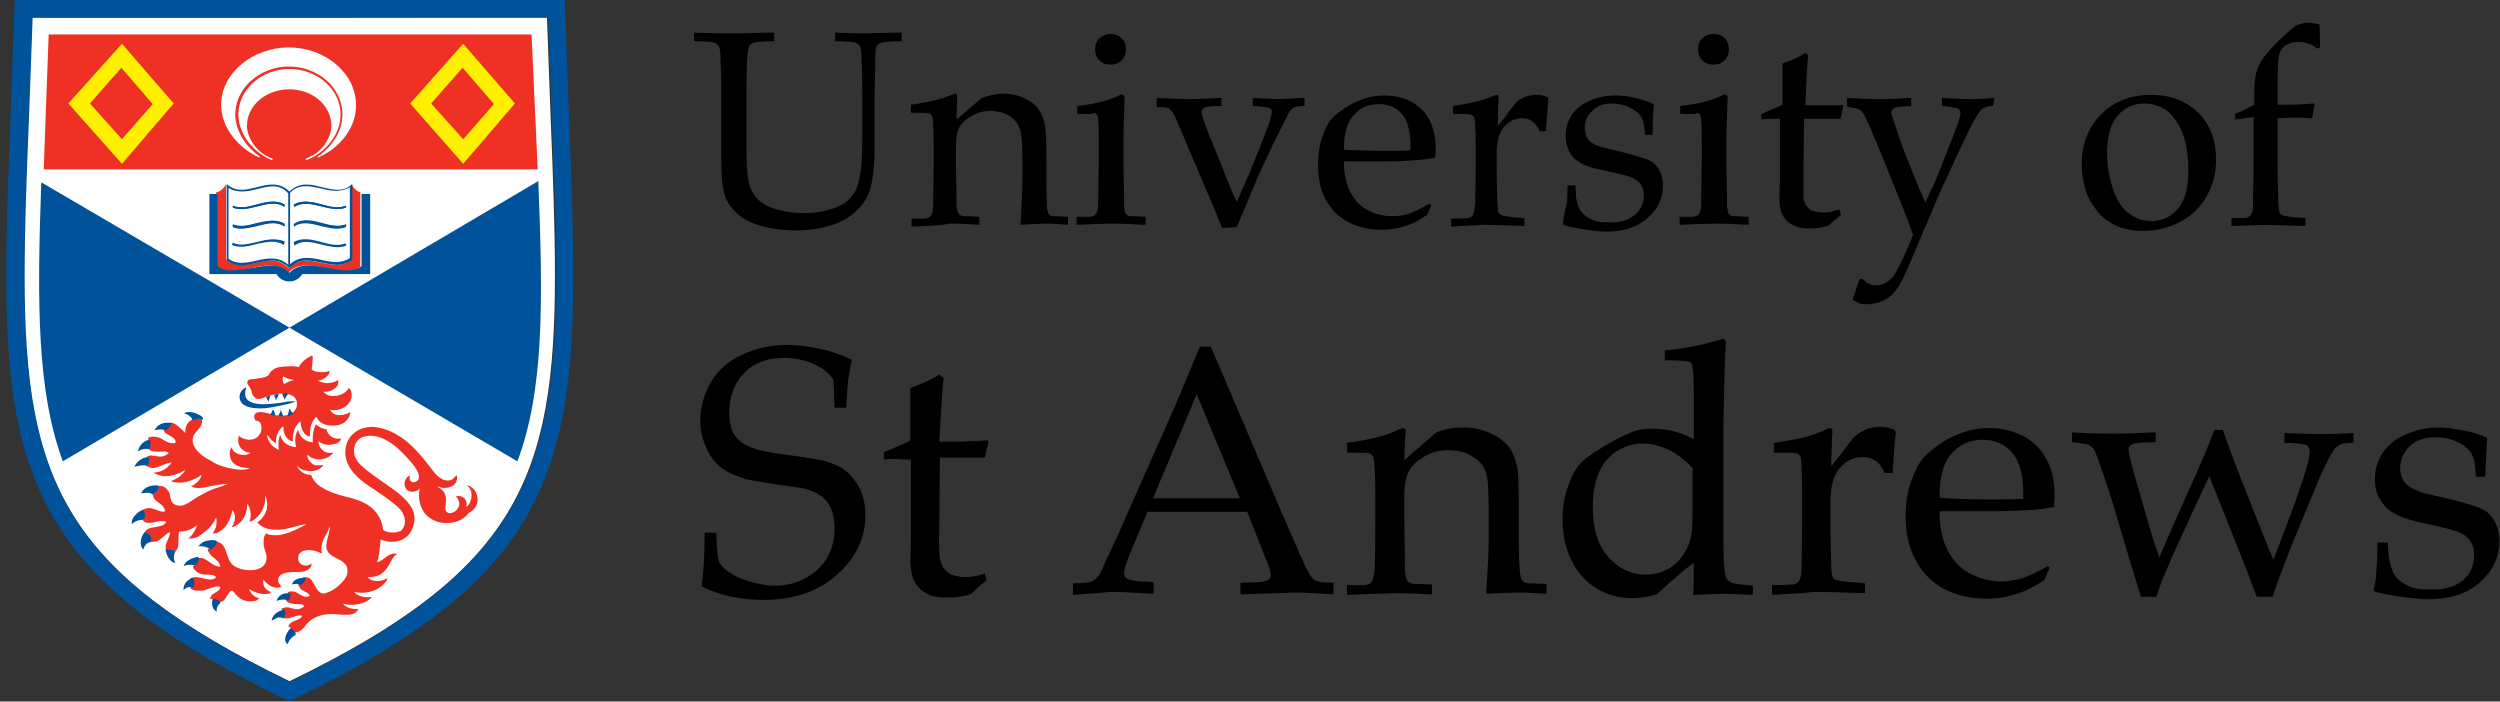
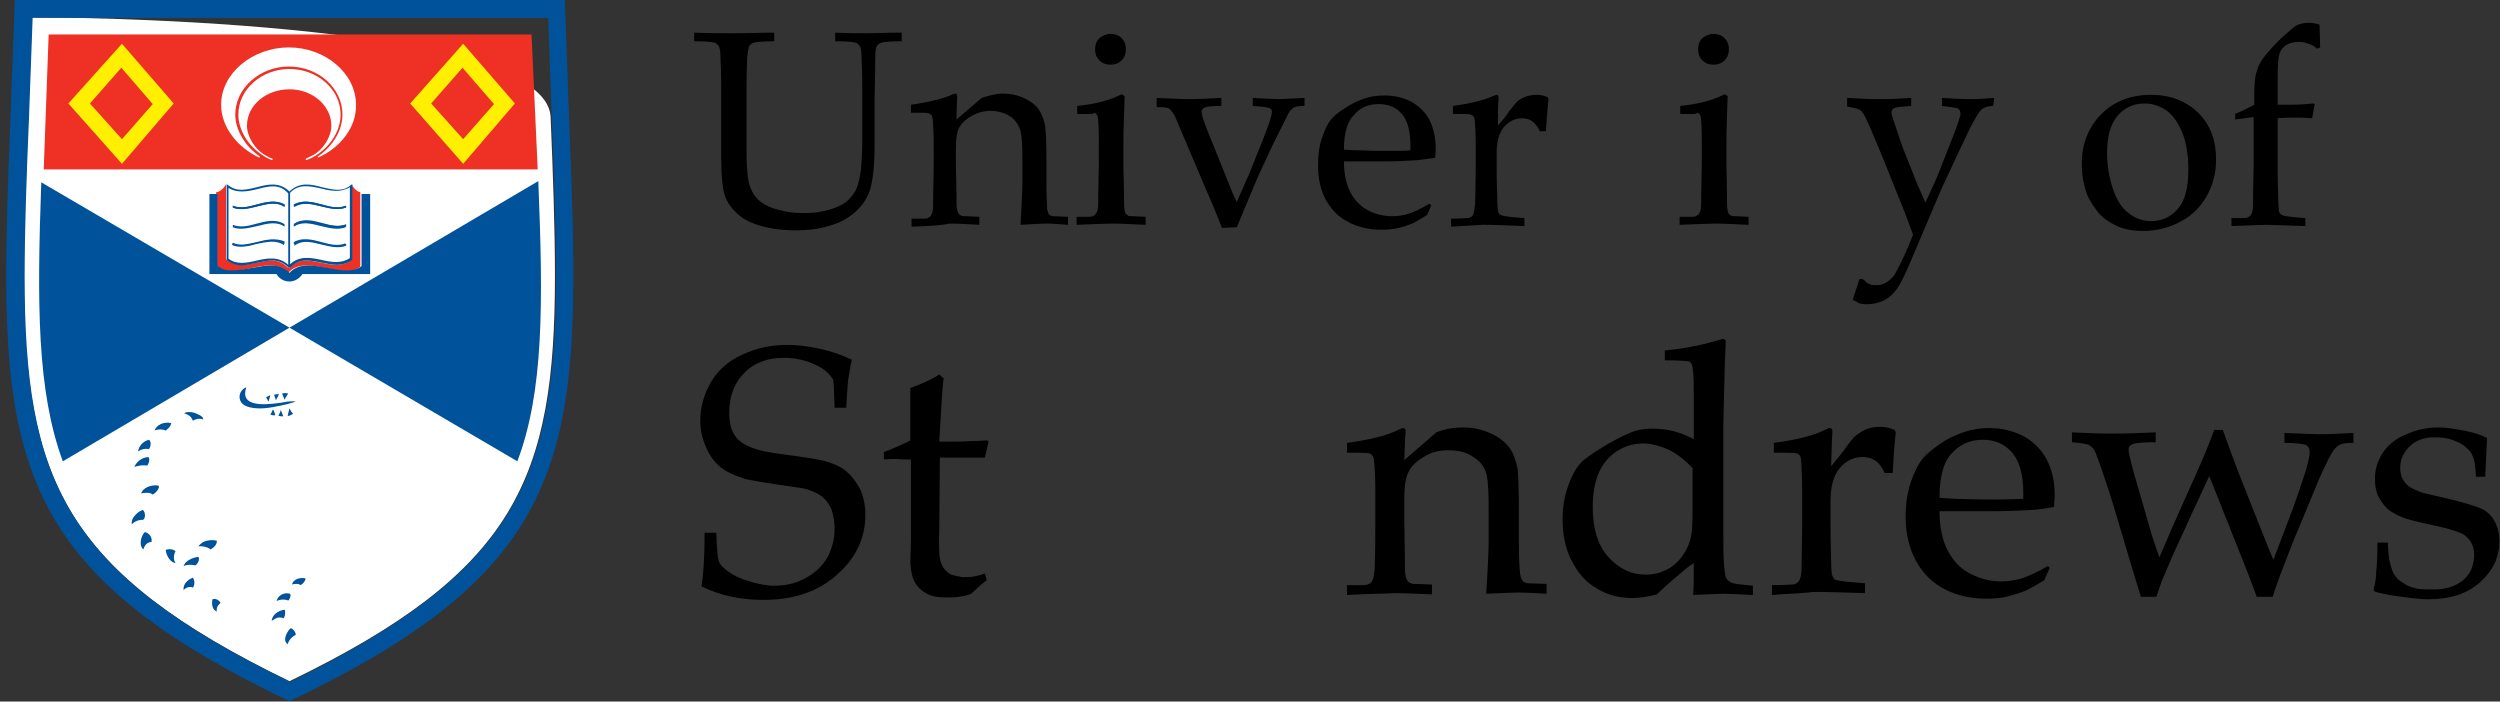
<svg xmlns="http://www.w3.org/2000/svg" version="1.1" id="a_x2F_w" x="0px" y="0px" viewBox="0 339.1 405.9 113.9" enable-background="new 0 339.1 405.9 113.9" xml:space="preserve">
  <rect x="0" y="339.1" width="405.9" height="113.9" fill="#333333" stroke="none" />
  <rect x="-55.8" y="282.3" fill="none" width="729.3" height="227.8" />
  <g>
    <path d="M113.9,434.3c0.3-1.8,0.5-4.7,0.5-8.7h1.9c0.1,2.7,0.2,4.3,0.5,4.8c0.2,0.5,0.7,1,1.6,1.6c0.8,0.6,1.9,1.1,3.3,1.5   c1.4,0.4,2.7,0.7,4,0.7c1.9,0,3.6-0.4,5.2-1.3c1.6-0.9,2.7-2,3.5-3.4c0.7-1.4,1.1-2.9,1.1-4.5c0-1.2-0.2-2.3-0.5-3.2   c-0.4-0.9-0.9-1.6-1.7-2.2c-0.7-0.5-1.7-0.9-2.8-1.2c-0.7-0.1-2.1-0.3-4.1-0.6c-2.1-0.3-3.8-0.6-5.3-0.9c-1.9-0.6-3.4-1.3-4.3-2.1   c-0.9-0.8-1.7-1.9-2.2-3.2c-0.6-1.3-0.9-2.7-0.9-4.2c0-2.2,0.6-4.3,1.7-6.2c1.1-1.9,2.8-3.5,5.1-4.5c2.3-1.1,4.7-1.6,7.3-1.6   c1.6,0,3.3,0.2,5.2,0.6c1.9,0.4,3.6,1,5.3,1.8c-0.3,1.2-0.4,2.3-0.6,3.3c-0.1,1-0.2,2.5-0.3,4.5h-1.9c-0.1-2.9-0.1-4.4-0.3-4.7   c-0.5-0.7-1.1-1.3-1.9-1.8c-1.9-1.1-3.9-1.6-6-1.6c-2.7,0-4.9,0.8-6.5,2.5c-1.6,1.6-2.4,3.8-2.4,6.4c0,1.6,0.3,2.8,0.9,3.7   c0.6,0.9,1.6,1.6,3.1,2.1c1,0.4,2.7,0.7,5,1c2.3,0.3,4.4,0.6,6.3,1c1.8,0.5,3.1,1.1,3.9,1.9c0.8,0.7,1.5,1.7,2.1,2.8   c0.5,1.2,0.8,2.5,0.8,4.1c0,3.7-1.5,7-4.6,9.7c-3.1,2.8-7.1,4.1-12,4.1C120.3,436.5,116.9,435.8,113.9,434.3z" />
    <path d="M143.5,413.7v-1.2c1.8-0.7,3.2-1.3,4.3-1.9c0-4.5,0-7.3,0-8.5c1.9-0.7,3.5-1.4,4.7-2.2l0.7,0.6c-0.2,1.6-0.4,5-0.7,10.3   c1.5,0,2.4,0,2.7,0c0.2,0,1.1,0,2.9-0.1c1,0,1.7-0.1,2.2-0.1l0.2,0.2l-0.6,2.6c-1.2,0-2.3,0-3.2,0c-1,0-2.4,0-4.1,0l-0.1,11.4   c-0.1,2.8,0,4.4,0.1,5c0.1,0.5,0.3,1,0.5,1.4c0.3,0.4,0.6,0.7,1,1c0.4,0.3,1.1,0.4,2.1,0.6c0.8,0,1.4,0,1.9-0.1   c0.5-0.1,1.1-0.2,1.8-0.5l0.3,1.1c-0.9,0.7-1.7,1.4-2.5,2.2c-0.7,0.3-1.4,0.4-2,0.5c-0.6,0.1-1.3,0.1-2.1,0.1c-1,0-1.8-0.1-2.4-0.3   c-0.6-0.2-1.1-0.5-1.6-0.9c-0.5-0.4-0.9-0.9-1.2-1.5c-0.3-0.6-0.5-1.6-0.6-2.9c0-1.3,0.1-2.7,0.1-4.2c0-0.3,0-0.6,0-1v-11.6h-1.2   C145.7,413.6,144.7,413.6,143.5,413.7z" />
-     <path d="M174.2,435.7v-1.9c1.5,0,2.4-0.1,2.8-0.2c0.4-0.1,0.7-0.3,1-0.6c0.3-0.3,0.8-1,1.3-2.3c0.3-0.7,1.6-3.3,3.6-7.9l7-15.8   c0.8-1.7,2.4-5.6,4.9-11.6h1.8l12,28.1c2,4.6,3.2,7.4,3.9,8.6c0.4,0.7,0.7,1.1,1.2,1.3c0.4,0.2,1.4,0.3,2.8,0.3v1.9   c-2.9-0.2-5-0.3-6.1-0.3l-9,0.3v-1.9c2.1,0,3.4-0.1,3.8-0.2c0.4-0.1,0.7-0.2,0.9-0.4c0.2-0.2,0.2-0.4,0.2-0.7   c0-0.4-0.1-0.9-0.4-1.6l-3.4-8.6h-16.2l-3,7.2c-0.5,1.3-0.8,2.2-0.8,2.8c0,0.3,0.1,0.5,0.2,0.6c0.2,0.3,0.5,0.4,1,0.5   c0.7,0.2,1.9,0.2,3.6,0.3v1.9c-3.2-0.2-5.5-0.3-7.1-0.3C178.3,435.4,176.3,435.5,174.2,435.7z M187.2,420h14.1l-7-16.9L187.2,420z" />
    <path d="M218.7,435.7v-1.6l2.7,0c0.4,0,0.7-0.1,0.9-0.2c0.2-0.1,0.4-0.3,0.5-0.5c0.2-0.4,0.3-1,0.4-2c0-0.2,0.1-2.9,0.1-8V420   c0-1.5,0-3.1-0.1-4.8c-0.1-1.1-0.1-1.8-0.3-2c-0.1-0.2-0.3-0.4-0.6-0.5c-0.3-0.1-1.5-0.1-3.6-0.1V411c3.8-0.5,6.5-1.2,8.3-2.1   c0.4-0.2,0.6-0.3,0.8-0.3c0.1,0,0.2,0.1,0.3,0.1c0.1,0.1,0.1,0.2,0.1,0.4c0,0.1,0,0.3,0,0.4c-0.1,0.7-0.1,2.1-0.2,4.3l5.2-4.5   c1.5-0.6,3-0.8,4.4-0.8c1.5,0,2.9,0.3,4.3,0.9c1.4,0.6,2.4,1.4,3.1,2.3c0.7,0.9,1.1,2.1,1.4,3.5c0.1,0.8,0.2,3.2,0.2,7v5   c0,2.4,0.1,4.1,0.2,5c0.1,0.6,0.2,0.9,0.4,1.2c0.2,0.2,0.5,0.4,0.9,0.4l3,0.1v1.6c-1.8-0.1-3.4-0.2-4.6-0.2c-1.1,0-2.8,0.1-5.2,0.2   c0.3-4.6,0.4-7.5,0.4-8.7v-4.7c0-2.9-0.1-4.9-0.3-5.8c-0.3-1.3-1-2.3-2.2-3c-1.1-0.8-2.5-1.1-4.1-1.1c-1.4,0-2.7,0.3-3.8,1   c-1.2,0.7-2,1.4-2.5,2.3c-0.5,0.9-0.8,2.3-0.8,4.4v3.4c0.1,4.9,0.1,7.5,0.1,7.9c0,0.9,0.1,1.6,0.3,2c0.1,0.2,0.2,0.3,0.3,0.4   c0.1,0.1,0.4,0.2,0.7,0.3c0.1,0,1.1,0,3.1,0.1v1.6c-2.3-0.1-4.3-0.2-6.2-0.2C224.8,435.5,222.2,435.5,218.7,435.7z" />
    <path d="M270.3,397.6V396c2.1-0.2,3.8-0.5,5.3-0.8c1.4-0.3,2.8-0.7,4.2-1.1l0.4,0.3c-0.1,1.6-0.2,4.7-0.3,9.2l-0.1,4.5v17.5   c0,1.9,0,3.6,0.1,4.9c0.1,1.4,0.2,2.2,0.4,2.5c0.2,0.3,0.4,0.5,0.8,0.7c0.4,0.2,1.6,0.3,3.5,0.5v1.5c-2.3-0.1-3.9-0.2-4.8-0.2   c-0.8,0-2.5,0.1-4.9,0.2c0.1-1.3,0.1-3,0.1-5.2c-0.8,0.5-1.8,1.4-3,2.4c-1.3,1.1-2.3,2-3,2.7c-1.5,0.4-2.8,0.6-4,0.6   c-2.1,0-4.1-0.5-5.8-1.6c-1.8-1-3.1-2.6-4.1-4.6c-1-2-1.4-4.2-1.4-6.7c0-1.9,0.3-3.6,0.9-5.3c0.6-1.7,1.3-3,2.2-3.9   c0.5-0.5,1.6-1.3,3.4-2.4c1.8-1.1,3.2-1.8,4.4-2.3c1.1-0.5,2.3-0.7,3.6-0.7c1.2,0,2.3,0.1,3.5,0.4c1.1,0.3,2.2,0.7,3.3,1.3v-7.4   c0-2.6-0.1-4.2-0.3-4.7c-0.1-0.2-0.2-0.4-0.4-0.5C273.8,397.7,272.5,397.6,270.3,397.6z M274.9,415.2c-1.3-1.4-2.6-2.4-4-3.1   c-1.4-0.6-2.8-1-4.1-1c-1.5,0-2.9,0.4-4.2,1.2c-1.3,0.8-2.3,2-3,3.5c-0.7,1.6-1,3.5-1,5.7c0,3.4,0.8,6.1,2.5,8   c1.7,1.9,3.7,2.9,6.1,2.9c1.3,0,2.4-0.3,3.4-0.8c1-0.5,1.9-1.3,2.6-2.3c0.7-1,1.2-2.1,1.4-3.4c0.2-0.8,0.2-2.8,0.2-6.1V415.2z" />
    <path d="M287.7,435.7v-1.6c2.1,0,3.3-0.1,3.4-0.1c0.3-0.1,0.6-0.1,0.7-0.3c0.2-0.1,0.3-0.3,0.4-0.5c0.2-0.4,0.3-1.1,0.3-2   c0.1-5,0.1-7.6,0.1-7.8V420c0-1.5,0-3.1-0.1-4.8c0-1.1-0.1-1.8-0.2-2c-0.1-0.2-0.3-0.4-0.6-0.5c-0.3-0.1-1.5-0.1-3.7-0.1V411   c3.8-0.5,6.5-1.2,8.3-2.1c0.4-0.2,0.6-0.3,0.8-0.3c0.1,0,0.2,0.1,0.3,0.1c0.1,0.1,0.1,0.2,0.1,0.4c0,0.1,0,0.3,0,0.4   c-0.1,1.1-0.1,2.9-0.2,5.3c0.8-1,1.6-1.9,2.3-2.9c0.7-1,1.2-1.6,1.5-1.9c0.6-0.5,1.2-0.9,1.9-1.2c0.7-0.3,1.5-0.4,2.3-0.4   c0.8,0,1.6,0.2,2.3,0.5l0.2,0.4c-0.3,2.5-0.4,4.7-0.5,6.6h-1.3c-0.4-0.9-0.9-1.6-1.5-2c-0.6-0.4-1.3-0.6-2.1-0.6   c-1.4,0-2.7,0.6-3.7,1.8c-1,1.2-1.5,3-1.5,5.3v2.9c0,1.2,0,3.5,0.1,6.8c0,1.2,0.1,1.9,0.1,2.2c0.1,0.3,0.2,0.5,0.3,0.7   c0.1,0.1,0.3,0.3,0.6,0.3c0.6,0.2,2.1,0.3,4.5,0.5v1.6c-3.3-0.1-6.1-0.2-8.4-0.2C292.2,435.5,289.9,435.5,287.7,435.7z" />
    <path d="M332.8,431.3l-0.9,2c-1.3,0.8-2.2,1.3-2.8,1.6c-0.9,0.4-1.9,0.7-3,1c-1.1,0.3-2.3,0.4-3.6,0.4c-2.5,0-4.7-0.5-6.7-1.5   c-2-1-3.6-2.6-4.7-4.6c-1.1-2-1.7-4.4-1.7-7.2c0-2.1,0.3-4.1,0.9-5.8c0.6-1.7,1.3-3,2-3.8c0.5-0.6,1.4-1.3,2.5-2.1   c1.1-0.8,2.3-1.4,3.4-1.8c1.5-0.6,3.1-0.9,4.8-0.9c2.1,0,4,0.5,5.7,1.4c1.7,1,2.9,2.3,3.7,3.9s1.2,3.5,1.2,5.6   c0,0.5-0.1,1.2-0.1,1.9c-1.3,0.3-2.5,0.4-3.6,0.5c-2,0.1-4,0.2-6,0.2h-9c0,2.7,0.5,4.9,1.4,6.5c0.9,1.7,2.1,2.9,3.7,3.7   c1.6,0.8,3.2,1.2,4.9,1.2c1.1,0,2.3-0.2,3.4-0.5c1.1-0.4,2.5-1,4.2-2L332.8,431.3z M314.9,419.9c0.5,0.1,1.5,0.1,3,0.2   c2.8,0.1,4.7,0.1,5.7,0.1c2.5,0,4.1-0.1,4.9-0.1c0-0.4,0-0.8,0-1c0-2.9-0.6-5.1-1.8-6.5c-1.2-1.4-2.8-2.1-4.8-2.1   c-2.1,0-3.8,0.8-5.1,2.3C315.5,414.2,314.9,416.6,314.9,419.9z" />
    <path d="M347.6,436l-1.2-3.9l-2.6-8.7c-0.7-2.5-1.5-4.9-2.3-7.3c-0.8-2.3-1.3-3.7-1.5-4s-0.6-0.6-0.9-0.8c-0.4-0.1-1.3-0.3-2.7-0.4   v-1.6c2.1,0.1,4.3,0.2,6.6,0.2c2.5,0,4.8-0.1,7-0.2v1.6c-1.7,0-2.9,0.1-3.4,0.2c-0.4,0.1-0.6,0.2-0.8,0.4c-0.2,0.2-0.2,0.4-0.2,0.7   c0,0.4,0.3,1.6,0.8,3.5l2.6,9c0.4,1.5,1,3.2,1.6,4.9l2.1-4.9l4.1-9.2c1-2.2,1.9-4.4,2.7-6.6h1.4c1.2,3.4,2.1,5.7,2.5,6.8l3.2,8.1   c1.1,2.7,1.9,4.8,2.5,6.2l2.1-5.5c1.4-3.6,2.4-6.6,3.2-9.1c0.4-1.4,0.6-2.3,0.6-2.9c0-0.5-0.2-0.9-0.5-1.1   c-0.4-0.2-1.6-0.4-3.6-0.4v-1.6c2.8,0.1,4.8,0.2,5.9,0.2c1.3,0,3.1-0.1,5.3-0.2v1.6c-1.1,0-1.8,0.1-2.2,0.3c-0.4,0.2-0.7,0.5-1,0.9   c-0.5,0.6-1.2,2.1-2.3,4.5l-2.9,7l-1.3,3.1c-0.2,0.6-1,2.5-2.2,5.7c-0.5,1.3-0.9,2.5-1.2,3.5h-2.6l-1.3-3.5l-6.4-16.1l-2.7,5.8   l-3.2,7c-0.7,1.6-1.3,3-1.8,4.2l-0.9,2.6L347.6,436L347.6,436z" />
    <path d="M386,427.2h1.7c0,1.1,0.1,1.9,0.2,2.6c0.1,0.6,0.3,1.3,0.5,1.9c0.2,0.6,0.6,1.1,1,1.5c0.5,0.4,1,0.7,1.5,1   c0.5,0.2,1.1,0.4,1.7,0.5c0.6,0.1,1.4,0.1,2.6,0.1c1.9,0,3.5-0.5,4.7-1.5c1.2-1,1.8-2.4,1.8-4.2c0-0.8-0.2-1.5-0.6-2.1   c-0.4-0.6-0.9-1.1-1.7-1.4c-0.7-0.3-2.3-0.8-4.7-1.3c-2.4-0.5-3.9-0.9-4.6-1.2c-1-0.4-1.9-0.9-2.5-1.4c-0.6-0.6-1.1-1.3-1.5-2.1   c-0.4-0.9-0.5-1.8-0.5-2.8c0-1.5,0.4-2.8,1.2-4.1c0.8-1.2,2-2.3,3.7-3c1.7-0.8,3.5-1.2,5.4-1.2c1.2,0,2.5,0.2,4.1,0.5   c1.6,0.3,2.8,0.7,3.8,1.2c-0.1,2.1-0.2,4.2-0.3,6.3H402c-0.1-1.4-0.2-2.3-0.3-2.7c-0.1-0.4-0.3-0.8-0.5-1.2   c-0.2-0.3-0.6-0.7-1.1-1.1c-0.5-0.4-1.2-0.7-2-1c-0.8-0.3-1.8-0.4-2.9-0.4c-1.6,0-3,0.5-4,1.5c-1,1-1.5,2.1-1.5,3.4   c0,0.7,0.1,1.4,0.4,1.9c0.3,0.5,0.7,1,1.2,1.3c0.5,0.3,1.2,0.6,2,0.9l4.7,1.1c2.4,0.6,4,1.1,4.9,1.5c0.9,0.4,1.6,1.1,2.1,2   c0.5,0.9,0.8,2,0.8,3.3c0,2.5-1,4.7-3.1,6.6c-2.1,1.9-4.9,2.8-8.4,2.8c-1.6,0-3.7-0.3-6.4-0.7c-1.5-0.3-2.3-0.5-2.4-0.6   c-0.1-0.1-0.1-0.1-0.1-0.3s0-0.3,0.1-0.5c0.2-0.8,0.3-1.6,0.3-2.4C385.9,431.2,386,429.6,386,427.2z" />
  </g>
  <g>
    <path d="M112.7,345.8v-1.4c2.4,0.1,4.7,0.1,6.7,0.1c2.1,0,4.2-0.1,6.3-0.1v1.4c-1.7,0-2.8,0.1-3.2,0.2c-0.4,0.1-0.6,0.3-0.8,0.5   c-0.2,0.3-0.3,1-0.4,2.2c0,0.3-0.1,2.4-0.1,6.3v8.2c0,3.2,0.2,5.3,0.6,6.3c0.4,1,1,1.9,1.9,2.5c0.7,0.5,1.6,0.9,2.8,1.2   c1.2,0.3,2.4,0.5,3.9,0.5c1.7,0,3.1-0.2,4.4-0.6c1.3-0.4,2.3-0.9,2.9-1.5c0.6-0.6,1.1-1.2,1.4-2c0.3-0.7,0.5-1.7,0.7-3   c0.1-1.3,0.2-2.9,0.2-4.8V355c0-2,0-4-0.1-5.9c0-1.4-0.1-2.2-0.3-2.5c-0.2-0.3-0.4-0.5-0.8-0.6c-0.4-0.1-1.4-0.2-3.2-0.2v-1.4   c2.4,0.1,4.2,0.1,5.3,0.1c1,0,2.9-0.1,5.5-0.1v1.4c-1.8,0-2.8,0.1-3.2,0.2c-0.4,0.1-0.6,0.3-0.8,0.5c-0.2,0.3-0.3,1-0.3,2.2   c0,0.3,0,2.4-0.1,6.3v7.4c0,3.7-0.3,6.2-0.8,7.7c-0.5,1.4-1.4,2.7-2.8,3.8c-1,0.8-2.3,1.5-3.9,1.9c-1.6,0.5-3.4,0.7-5.3,0.7   c-2.3,0-4.3-0.3-5.9-0.8c-1.7-0.5-2.9-1.2-3.8-2.1c-0.9-0.9-1.5-1.8-1.8-2.7c-0.4-1.2-0.6-3.2-0.6-6.1V355c0-2,0-4-0.1-5.9   c0-1.4-0.1-2.2-0.3-2.5c-0.2-0.3-0.4-0.5-0.8-0.6C115.6,345.9,114.5,345.8,112.7,345.8z" />
    <path d="M148,375.9v-1.3l2.1,0c0.3,0,0.6-0.1,0.7-0.2c0.2-0.1,0.3-0.2,0.4-0.4c0.2-0.3,0.3-0.8,0.3-1.6c0-0.2,0-2.3,0.1-6.4v-2.7   c0-1.2,0-2.5-0.1-3.8c0-0.9-0.1-1.4-0.2-1.6c-0.1-0.2-0.3-0.3-0.5-0.4c-0.2-0.1-1.2-0.1-2.9-0.1v-1.3c3-0.4,5.2-1,6.6-1.6   c0.3-0.1,0.5-0.2,0.6-0.2c0.1,0,0.2,0,0.2,0.1c0.1,0.1,0.1,0.2,0.1,0.3c0,0.1,0,0.2,0,0.4c0,0.5-0.1,1.7-0.1,3.4l4.1-3.5   c1.2-0.4,2.4-0.7,3.4-0.7c1.2,0,2.3,0.2,3.4,0.7c1.1,0.5,1.9,1.1,2.4,1.8c0.5,0.7,0.9,1.7,1.1,2.8c0.1,0.7,0.2,2.5,0.2,5.6v3.9   c0,1.9,0.1,3.2,0.1,3.9c0.1,0.4,0.2,0.8,0.3,0.9c0.2,0.2,0.4,0.3,0.7,0.3l2.4,0.1v1.3c-1.4-0.1-2.7-0.2-3.6-0.2   c-0.8,0-2.2,0.1-4.1,0.2c0.2-3.7,0.3-6,0.3-6.9v-3.7c0-2.3-0.1-3.8-0.3-4.6c-0.3-1-0.8-1.8-1.7-2.4c-0.9-0.6-2-0.9-3.2-0.9   c-1.1,0-2.1,0.3-3,0.8c-0.9,0.5-1.6,1.1-2,1.8s-0.6,1.8-0.6,3.5v2.7c0.1,3.8,0.1,5.9,0.1,6.2c0,0.7,0.1,1.3,0.3,1.6   c0.1,0.1,0.1,0.3,0.3,0.3c0.1,0.1,0.3,0.2,0.6,0.2c0.1,0,0.9,0,2.5,0.1v1.3c-1.8-0.1-3.4-0.2-4.9-0.2   C152.9,375.7,150.9,375.8,148,375.9z" />
    <path d="M174.9,357.6v-1.3c2.9-0.3,5.3-0.9,7.2-1.9l0.5,0.3c-0.1,3.2-0.2,5.6-0.2,7.2v4c0.1,3.8,0.1,5.9,0.1,6.2   c0,0.7,0.1,1.3,0.2,1.6c0.1,0.1,0.2,0.3,0.3,0.3c0.1,0.1,0.3,0.2,0.5,0.2c0.1,0,0.9,0,2.5,0.1v1.3c-2.3-0.1-4-0.2-5.4-0.2   c-1.2,0-3.1,0.1-5.8,0.2v-1.3l2.1,0c0.3,0,0.6-0.1,0.7-0.2c0.2-0.1,0.3-0.2,0.4-0.4c0.2-0.3,0.3-0.8,0.3-1.6c0-0.2,0-2.3,0.1-6.4   v-3.9c0-2.2-0.1-3.5-0.2-3.9c-0.1-0.2-0.3-0.4-0.5-0.5C177.6,357.7,176.6,357.6,174.9,357.6z M180.3,344.6c0.7,0,1.3,0.2,1.8,0.7   c0.5,0.5,0.7,1.1,0.7,1.8c0,0.7-0.2,1.3-0.7,1.8c-0.5,0.5-1.1,0.7-1.8,0.7c-0.7,0-1.3-0.2-1.8-0.7c-0.5-0.5-0.7-1.1-0.7-1.8   c0-0.7,0.2-1.3,0.7-1.8C179,344.9,179.6,344.6,180.3,344.6z" />
    <path d="M198.4,376.1c-0.6-1.5-1-2.5-1.2-3l-1.8-4.2l-4.5-10.6c-0.3-0.7-0.6-1.1-0.8-1.3c-0.2-0.2-0.4-0.4-0.7-0.4   c-0.2-0.1-0.8-0.1-1.6-0.1V355c2.5,0.1,4.2,0.2,5.4,0.2c1.2,0,2.9-0.1,5.1-0.2v1.3c-1.6,0-2.5,0.1-2.8,0.3   c-0.3,0.2-0.4,0.4-0.4,0.7c0,0.4,0.3,1.4,0.9,2.9l2.7,6.7l0.6,1.5c0.7,1.8,1.2,2.9,1.5,3.5l2.2-5c0.1-0.3,0.8-2,2-5   c0.7-1.8,1.2-3.1,1.4-4c0.1-0.3,0.1-0.5,0.1-0.7c0-0.3-0.1-0.4-0.3-0.5c-0.4-0.2-1.3-0.3-2.8-0.4V355c2.2,0.1,3.6,0.2,4.2,0.2   c0.5,0,1.9-0.1,4.2-0.2v1.3c-0.9,0-1.5,0.1-1.8,0.3c-0.3,0.2-0.6,0.5-0.9,1.1c-0.2,0.4-1,2-2.4,4.8l-2.1,4.5   c-0.4,0.8-1.6,3.8-3.8,9L198.4,376.1L198.4,376.1z" />
    <path d="M232.4,372.4l-0.7,1.6c-1,0.6-1.8,1.1-2.2,1.3c-0.7,0.3-1.5,0.6-2.4,0.8c-0.9,0.2-1.8,0.3-2.8,0.3c-2,0-3.7-0.4-5.3-1.2   c-1.6-0.8-2.8-2-3.7-3.6c-0.9-1.6-1.3-3.5-1.3-5.7c0-1.7,0.2-3.2,0.7-4.6c0.5-1.4,1-2.4,1.6-3c0.4-0.5,1.1-1,2-1.6   c0.9-0.6,1.8-1.1,2.7-1.4c1.2-0.5,2.4-0.7,3.8-0.7c1.7,0,3.2,0.4,4.5,1.1c1.3,0.8,2.3,1.8,2.9,3.1c0.6,1.3,0.9,2.8,0.9,4.4   c0,0.4,0,0.9-0.1,1.5c-1.1,0.2-2,0.3-2.9,0.4c-1.6,0.1-3.2,0.2-4.8,0.2h-7.1c0,2.1,0.4,3.8,1.1,5.1c0.7,1.3,1.7,2.3,2.9,2.9   c1.2,0.6,2.5,0.9,3.8,0.9c0.9,0,1.8-0.1,2.7-0.4c0.9-0.3,2-0.8,3.3-1.6L232.4,372.4z M218.2,363.4c0.4,0,1.2,0.1,2.3,0.1   c2.2,0.1,3.7,0.1,4.6,0.1c2,0,3.3,0,3.9-0.1c0-0.4,0-0.6,0-0.8c0-2.3-0.5-4.1-1.4-5.1c-0.9-1.1-2.2-1.6-3.8-1.6c-1.7,0-3,0.6-4,1.8   C218.7,358.9,218.2,360.8,218.2,363.4z" />
    <path d="M235.6,375.9v-1.3c1.7,0,2.6-0.1,2.7-0.1c0.3,0,0.4-0.1,0.6-0.2c0.1-0.1,0.2-0.2,0.3-0.4c0.1-0.3,0.2-0.9,0.3-1.6   c0.1-3.9,0.1-6,0.1-6.2v-2.6c0-1.2,0-2.5-0.1-3.8c0-0.9-0.1-1.4-0.2-1.6c-0.1-0.2-0.3-0.3-0.5-0.4c-0.3-0.1-1.2-0.1-2.9-0.1v-1.3   c3-0.4,5.2-1,6.5-1.6c0.3-0.1,0.5-0.2,0.6-0.2c0.1,0,0.2,0,0.2,0.1c0.1,0.1,0.1,0.2,0.1,0.3c0,0.1,0,0.2,0,0.4   c-0.1,0.9-0.1,2.3-0.1,4.2c0.7-0.8,1.3-1.5,1.8-2.3c0.6-0.8,1-1.2,1.2-1.5c0.4-0.4,1-0.7,1.5-0.9c0.6-0.2,1.2-0.3,1.8-0.3   c0.6,0,1.2,0.1,1.8,0.4l0.1,0.3c-0.2,2-0.3,3.7-0.4,5.2h-1c-0.3-0.7-0.7-1.2-1.2-1.6c-0.4-0.3-1-0.5-1.7-0.5   c-1.1,0-2.1,0.5-2.9,1.4c-0.8,0.9-1.2,2.4-1.2,4.2v2.3c0,1,0,2.8,0.1,5.3c0,0.9,0.1,1.5,0.1,1.8c0.1,0.3,0.1,0.4,0.2,0.5   c0.1,0.1,0.3,0.2,0.5,0.3c0.4,0.1,1.6,0.3,3.6,0.4v1.3c-2.6-0.1-4.8-0.2-6.7-0.2C239.2,375.7,237.4,375.8,235.6,375.9z" />
-     <path d="M254.5,369.2h1.3c0,0.9,0.1,1.5,0.1,2c0.1,0.5,0.2,1,0.4,1.5c0.2,0.5,0.5,0.9,0.8,1.2c0.4,0.3,0.8,0.6,1.2,0.8   c0.4,0.2,0.9,0.3,1.3,0.4c0.4,0.1,1.1,0.1,2.1,0.1c1.5,0,2.7-0.4,3.7-1.2c1-0.8,1.5-1.9,1.5-3.3c0-0.6-0.2-1.2-0.5-1.6   c-0.3-0.5-0.7-0.8-1.3-1.1c-0.6-0.3-1.8-0.6-3.7-1c-1.9-0.4-3.1-0.7-3.6-0.9c-0.8-0.3-1.5-0.7-2-1.1c-0.5-0.4-0.9-1-1.2-1.7   c-0.3-0.7-0.4-1.4-0.4-2.2c0-1.2,0.3-2.2,0.9-3.2c0.6-1,1.6-1.8,2.9-2.4c1.3-0.6,2.7-0.9,4.3-0.9c0.9,0,2,0.1,3.2,0.4   c1.2,0.3,2.2,0.6,3,1c-0.1,1.6-0.2,3.3-0.2,5h-1.2c-0.1-1.1-0.2-1.8-0.3-2.1c-0.1-0.3-0.2-0.6-0.4-0.9c-0.2-0.3-0.4-0.6-0.9-0.9   c-0.4-0.3-0.9-0.6-1.5-0.8c-0.6-0.2-1.4-0.4-2.3-0.4c-1.3,0-2.4,0.4-3.2,1.2c-0.8,0.8-1.2,1.7-1.2,2.7c0,0.6,0.1,1.1,0.3,1.5   c0.2,0.4,0.5,0.8,0.9,1c0.4,0.3,0.9,0.5,1.6,0.7l3.7,0.9c1.9,0.5,3.2,0.9,3.9,1.2c0.7,0.3,1.3,0.9,1.7,1.6c0.4,0.7,0.6,1.6,0.6,2.6   c0,2-0.8,3.7-2.5,5.2c-1.7,1.5-3.9,2.2-6.6,2.2c-1.3,0-3-0.2-5.1-0.6c-1.2-0.2-1.8-0.4-1.9-0.5c-0.1-0.1-0.1-0.1-0.1-0.2   c0-0.1,0-0.2,0-0.4c0.1-0.6,0.2-1.3,0.3-1.9C254.5,372.4,254.5,371.1,254.5,369.2z" />
    <path d="M272.8,357.6v-1.3c2.9-0.3,5.3-0.9,7.2-1.9l0.5,0.3c-0.1,3.2-0.2,5.6-0.2,7.2v4c0.1,3.8,0.1,5.9,0.1,6.2   c0,0.7,0.1,1.3,0.2,1.6c0.1,0.1,0.2,0.3,0.3,0.3c0.1,0.1,0.3,0.2,0.5,0.2c0.1,0,0.9,0,2.5,0.1v1.3c-2.3-0.1-4-0.2-5.4-0.2   c-1.2,0-3.1,0.1-5.8,0.2v-1.3l2.1,0c0.3,0,0.6-0.1,0.7-0.2c0.2-0.1,0.3-0.2,0.4-0.4c0.2-0.3,0.3-0.8,0.3-1.6c0-0.2,0-2.3,0.1-6.4   v-3.9c0-2.2-0.1-3.5-0.2-3.9c-0.1-0.2-0.2-0.4-0.5-0.5C275.5,357.7,274.5,357.6,272.8,357.6z M278.2,344.6c0.7,0,1.3,0.2,1.8,0.7   c0.5,0.5,0.7,1.1,0.7,1.8c0,0.7-0.2,1.3-0.7,1.8c-0.5,0.5-1.1,0.7-1.8,0.7c-0.7,0-1.3-0.2-1.8-0.7c-0.5-0.5-0.7-1.1-0.7-1.8   c0-0.7,0.2-1.3,0.7-1.8C276.9,344.9,277.5,344.6,278.2,344.6z" />
-     <path d="M286,358.5v-0.9c1.4-0.6,2.6-1.1,3.4-1.5c0-3.5,0-5.8,0-6.7c1.5-0.5,2.8-1.1,3.7-1.7l0.5,0.4c-0.2,1.2-0.3,3.9-0.5,8.1   c1.2,0,1.9,0,2.1,0c0.1,0,0.9,0,2.3,0c0.8,0,1.3,0,1.7-0.1l0.1,0.2l-0.5,2.1c-0.9,0-1.8,0-2.6,0c-0.8,0-1.9,0-3.3,0l-0.1,9   c0,2.2,0,3.5,0,3.9c0.1,0.4,0.2,0.8,0.4,1.1c0.2,0.3,0.5,0.6,0.8,0.8c0.3,0.2,0.9,0.3,1.7,0.4c0.6,0,1.1,0,1.5-0.1   c0.4-0.1,0.8-0.2,1.4-0.4l0.3,0.9c-0.7,0.6-1.4,1.1-2,1.7c-0.6,0.2-1.1,0.3-1.6,0.4c-0.5,0.1-1,0.1-1.7,0.1c-0.8,0-1.4-0.1-1.9-0.3   c-0.5-0.2-0.9-0.4-1.3-0.7c-0.4-0.3-0.7-0.7-1-1.2c-0.3-0.5-0.4-1.3-0.5-2.3c0-1,0-2.1,0.1-3.3c0-0.2,0-0.5,0-0.8v-9.2h-0.9   C287.8,358.4,286.9,358.4,286,358.5z" />
    <path d="M300.8,387.8l1.1-3.4h0.5c0.3,0.2,0.5,0.4,0.7,0.6c0.2,0.1,0.4,0.2,0.6,0.3c0.2,0.1,0.6,0.1,1,0.1c0.5,0,0.9-0.1,1.3-0.3   c0.4-0.2,0.8-0.5,1.2-0.9c0.4-0.4,0.8-1.2,1.3-2.2c0.8-1.6,1.5-3.2,2.1-4.8c-0.5-1.3-1-2.8-1.7-4.5l-3.5-8.7   c-1.1-2.6-1.9-4.6-2.6-6c-0.3-0.5-0.5-0.9-0.9-1.1c-0.3-0.2-1-0.3-2-0.5V355c1.8,0.1,3.7,0.2,5.4,0.2c1.7,0,3.4-0.1,5-0.2v1.3   c-1.5,0.1-2.4,0.2-2.6,0.3c-0.4,0.1-0.6,0.4-0.6,0.8c0,0.2,0.1,0.7,0.4,1.4c0.6,1.8,1.1,3.4,1.6,4.7l1.4,3.5c0.8,2.1,1.6,3.8,2.1,5   l1.2-2.6c0.5-1,1.3-3,2.4-5.9c1.2-2.9,1.8-4.7,2-5.4c0.1-0.2,0.1-0.4,0.1-0.6c0-0.3-0.1-0.5-0.3-0.7c-0.2-0.2-1.1-0.3-2.7-0.5V355   c1.7,0.1,3.2,0.2,4.6,0.2c1.3,0,2.6-0.1,3.9-0.2l-0.2,1.3c-0.8,0-1.3,0.2-1.8,0.5c-0.4,0.3-1,1.3-1.9,3c-0.8,1.7-2.4,5-4.7,10   l-5.1,12c-0.8,1.9-1.5,3.3-2.1,4.2c-0.6,0.8-1.3,1.5-2.2,1.9c-0.8,0.4-1.8,0.6-2.8,0.6c-0.5,0-0.9-0.1-1.3-0.2   C301.7,388.2,301.3,388,300.8,387.8z" />
    <path d="M338,365.7c0-3.3,1.1-6,3.2-8.1c2.1-2.1,4.8-3.1,8.1-3.1c3.1,0,5.6,1,7.6,2.9c2,2,2.9,4.5,2.9,7.6c0,2.2-0.5,4.1-1.5,5.9   c-1,1.8-2.4,3.2-4.3,4.2s-3.9,1.5-6.1,1.5c-1.7,0-3.2-0.3-4.4-0.9c-1.2-0.6-2.2-1.3-2.9-2.2c-0.7-0.9-1.3-1.8-1.7-2.7   C338.3,369.2,338,367.5,338,365.7z M342.1,364c0,1.8,0.3,3.7,0.9,5.6c0.6,1.9,1.5,3.3,2.6,4.1c1.1,0.9,2.4,1.3,3.7,1.3   c1.7,0,3.2-0.7,4.3-2c1.2-1.4,1.7-3.5,1.7-6.3c0-2.4-0.3-4.4-1-6.1c-0.7-1.7-1.6-2.9-2.6-3.6c-1.1-0.7-2.2-1.1-3.5-1.1   c-1.8,0-3.3,0.7-4.4,2C342.7,359.2,342.1,361.2,342.1,364z" />
    <path d="M362.9,358.5v-0.9c1.2-0.5,2.2-1,3.1-1.5v-1.3c0-1.9,0.1-3.3,0.4-4.1c0.2-0.8,0.6-1.5,1-2.1c0.7-0.9,1.7-2.1,3.2-3.5   c1-0.9,1.7-1.5,2.1-1.8c0.6-0.3,1.3-0.5,2.1-0.5c0.6,0,1.2,0.1,1.8,0.3l0.1,3.7l-0.5,0.2c-0.5-0.4-0.9-0.7-1.4-0.8   c-0.5-0.2-1-0.3-1.6-0.3c-0.8,0-1.5,0.2-2,0.5c-0.5,0.3-0.9,0.8-1.1,1.4c-0.2,0.6-0.3,1.8-0.3,3.7v4.6h2.3c1.2,0,2.3-0.1,3.5-0.2   l0.2,0.1l-0.4,2.3c-1.3-0.1-2.2-0.1-2.8-0.1c-0.6,0-1.6,0-2.8,0.1v7.9c0,1,0,2.7,0.1,5.3c0,0.9,0.1,1.5,0.1,1.8   c0.1,0.3,0.1,0.4,0.2,0.5c0.1,0.1,0.3,0.2,0.5,0.3c0.4,0.1,1.6,0.3,3.6,0.4v1.3c-3.4-0.1-5.6-0.2-6.3-0.2c-0.7,0-2.6,0.1-5.7,0.2   v-1.3l2.1,0c0.3,0,0.6-0.1,0.7-0.2c0.2-0.1,0.3-0.2,0.4-0.4c0.2-0.3,0.3-0.8,0.3-1.6c0-0.2,0-2.3,0.1-6.4v-7.8L362.9,358.5z" />
  </g>
-   <path fill="#FFFFFF" d="M5.2,341.9c-0.1,2.6-0.6,16.4-0.6,16.4c-0.4,9.6-0.7,18-0.7,25.5c0,33,6.4,48.1,43.1,65.9  c36.8-17.8,43.1-32.9,43.1-65.9c0-7.5-0.3-16-0.7-25.6c0,0-0.5-13.8-0.6-16.4C88.9,341.9,5.2,341.9,5.2,341.9z" />
+   <path fill="#FFFFFF" d="M5.2,341.9c-0.1,2.6-0.6,16.4-0.6,16.4c-0.4,9.6-0.7,18-0.7,25.5c0,33,6.4,48.1,43.1,65.9  c36.8-17.8,43.1-32.9,43.1-65.9c0-7.5-0.3-16-0.7-25.6C88.9,341.9,5.2,341.9,5.2,341.9z" />
  <g>
    <path fill="#EE3124" d="M86.3,344.7H7.9l-0.8,21.9h80.2L86.3,344.7z M49.7,365.1l-0.1-0.2c0,0,0.6-0.3,1.4-0.7   c1.5-0.9,2.8-2.9,2.8-4.7c0-3.2-3-5.9-6.8-5.9c-3.8,0-6.9,2.6-6.9,5.9c0,1.8,1.3,3.8,2.8,4.7c0.8,0.5,1.4,0.7,1.4,0.7l-0.1,0.2   c0,0-0.7-0.2-1.4-0.7c-2.6-1.6-4.1-4.3-4.1-6.7c0-4.1,3.8-7.4,8.3-7.4c4.5,0,8.3,3.3,8.3,7.4c0,2.4-1.4,5-4.1,6.7   C50.4,364.9,49.7,365.1,49.7,365.1z M51.6,364.7l0-0.2c2.4-1.6,4-4.2,4-6.8c0-4.3-3.9-7.8-8.7-7.8c-4.7,0-8.7,3.5-8.7,7.8   c0,2.5,1.6,5.2,4,6.8l-0.1,0.2c-3.6-1.7-6.2-5-6.2-8.6c0-5.1,5.1-9.3,11-9.3c5.9,0,10.9,4.2,10.9,9.3   C57.9,359.7,55.3,363.1,51.6,364.7z" />
    <path fill="#EE3124" d="M57.1,369v12.3c-0.1,0.1-1,0.8-2.5,0.8c-1.5,0-3.4-0.7-5-0.7c-1,0-1.8,0.4-2.5,1.1h-0.4c0,0-1-1.1-2.5-1.1   c-1.6,0-3.5,0.7-5,0.7c-1.5,0-2.3-0.8-2.5-0.9V369c-0.3,0.6-1,1.3-1.6,1.3v12.1c0.6,0.5,1.4,0.7,2.2,0.7c2,0.1,4.4-0.9,6.5-0.9   c1.1,0,2.2,0.3,3,1.2c0.8-0.9,1.8-1.2,3-1.2c2.1,0,4.5,0.9,6.5,0.9c0.8,0,1.6-0.2,2.2-0.7v-12.1C58.1,370.3,57.3,369.6,57.1,369z" />
  </g>
-   <path fill="#EE3124" d="M77.4,419.4c-0.2-0.8-0.9-1.4-1.6-1.5c0.1,0.1,0.3,0.3,0.4,0.4c0.7,0.8,0.3,2.7-0.5,3.1  c0.3-1.1-0.5-2-1.7-1.7c0.4,0.3,0.7,1,0.5,1.6c-0.2,0.6-0.9,1.2-1.6,1.1c-1-0.2-0.4-1.5-0.5-2.3c0-1.1-0.8-1.7-1.3-1.9  c-0.1,0,0-0.1,0-0.1c0.4,0.1,0.7,0.3,1.3,0.2c0.7,0,1.3-0.4,1.5-0.7c0.3-0.4,0.4-1,0.2-1.4c-0.1,0.2-0.3,0.4-0.5,0.6  c-0.4,0.4-1.2,0.4-1.8,0.1c-0.6-0.3-1.2-0.9-1.6-1.5c-1.6-2.1-3.4-4.3-5.4-5.5c-1.2-0.8-2.8-1.4-4.3-1.5c-0.9,0-1.8,0.2-2.6,0.7  c-1.1,0.7-1.7,1.8-1.8,2.9c-0.2,1.3,0.3,2.6,1.1,3.6c1.1,1.4,2.5,2.3,3.9,3.2c1,0.7,2.1,1.4,3,2.2c0.8,0.6,1.4,1.3,1.6,2.3  c0.2,0.9-0.2,1.5-0.5,1.9c-0.7,0.5-2.4,0.5-3-0.1c-0.4-3.1-2.6-4.5-5.4-5.2c-1.3-0.3-2.8-0.7-3.9-1.3c-1-0.5-1.9-1.1-2.4-2.4  c-0.2,0-0.6,0-1-0.2c-0.8-0.3-1.1-0.9-1.3-1.3c0.5,0.5,0.9,0.8,2.2,0.9c0.8,0,1.8-0.4,2.1-1c-0.8,0.1-1.4,0.1-1.8-0.2  c-0.4-0.3-0.9-0.9-0.8-1.5c0.7,0.8,2.1,1.1,3.4,0.4c0.2-0.1,0.7-0.5,0.8-0.7c-0.7,0.1-1.3,0-1.7-0.4c-0.4-0.3-0.7-0.8-0.7-1.5  c0.4,0.4,1.2,0.7,2,0.6s1.5-0.3,1.7-1c-0.6,0.1-1.1,0-1.6-0.3c-0.4-0.3-0.7-0.7-0.8-1.2c-0.7-0.1-1.3-0.4-1.7-0.8  c-0.4,0.6-0.6,2-0.5,2.9c-1.2,0-2.2-0.9-2.4-2c-0.5,0.6-0.6,2-0.3,2.8c-1.4-0.1-2.3-0.8-2.6-2c-0.2,0.4-0.3,1-0.3,1.6  c0,0.2,0,0.5,0.1,0.8c0,0-0.3,0-0.8-0.4c-0.6-0.4-1.2-1.5-1.1-2c0.4,0.6,0.8,1,1.4,1.4c-0.1-1.3,0.5-2.3,1.2-2.8  c0,1.4,0.5,2.2,1.6,2.5c-0.2-0.8,0.1-1.5,0.2-2c0.2-0.5,0.7-1.1,1-1.3c0,1.1,0.5,2.3,1.5,2.5c0-0.9,0.1-1.9,0.5-2.5  c0.2-0.3,0.3-0.6,0.6-0.7c0.3,0.9,1.4,1.4,2.5,1.4c2.8,0.1,3-2.2,3-2.2c-0.4,0.2-0.9,0.5-1.8,0.5c-1.2,0-1.5-0.9-1.5-0.9  c0.7,0.3,2-0.1,2.6-0.6c0.4-0.3,0.9-1,0.9-1.6c0-0.6-0.1-1.1-0.5-1.3c-0.5,1.2-3.1,1.9-4.1,0.6c1,0.1,1.9-0.4,2.3-1  c0.1-0.2,0.2-0.7,0.1-0.9c0,0-0.7,0.5-1.7,0.5c-1,0-1.6-0.4-1.6-0.4c0.7,0,2-0.8,1.9-1.6c0,0-0.4,0.2-0.7,0.2  c-0.8,0.1-1.7,0-2.2-0.4c0-0.1,0.3-2.1,0.1-2.3c-0.9,0.4-1.7,1-2.2,1.9c-0.5-0.1-1.1-0.2-1.9-0.1c-0.7,0-1.5,0.1-1.9,0.3  c-0.2,0.1-0.5,0.3-0.7,0.5c-0.2,0.2-0.3,0.5-0.5,0.7c-0.5,0.3-1.3,0.4-2,0.5c-0.5,0.1-1.2,0-1.3,0.4c-0.2,0.4,0.2,0.7,0.3,0.9  c0.1,0.1,0.2,0.4,0.3,0.6c0.1,0.2,0.1,0.5,0.2,0.7c0.7,1.1,1.3,0.6,2,0.4c0.8-0.3,1.9-0.6,2.9-0.6c0.6,0,1.2,0.1,1.7,0.4  c0.4,0.3,0.7,0.9,0.6,1.4c0,0.5-0.2,0.9-0.6,1.2c-0.2,0.2-0.9,0.6-1.9,0.6c-1.2,0-2.4-0.6-3.5-0.6c-0.3,0-0.6,0.1-0.7,0.2  c-0.3,0.3-0.3,0.8,0,1.2c1.1,0,1,1.2,0.9,1.7c-0.5,1.4-1.6,1.4-2.1,1.4c-0.6-0.1-1.3-0.3-1.5-0.7c-0.5,1.5,0.5,2.8,1.9,2.8  c-1,0.8-2.9,0.2-3.1-0.9c-0.1,0.2-0.3,0.5-0.3,0.8c-0.1,1.9,1.4,2.6,3.3,2.6c-1.1,0.5-2.5,0.2-3.8-0.1c-1.2-0.3-1.8-0.6-2.6-1.1  c-1-0.5-2.1-1.3-2.6-2.2c-0.2-0.3-0.4-0.9-0.3-1.3c0.1-1.4,1.7-1.6,1.5-3.3c-1.1-0.3-2.3,0.2-2.6,1.3c-0.1,0.3-0.1,0.6-0.1,1  c-0.4-0.4-0.8-0.8-1.3-1.2c-0.4-0.3-0.8-0.5-1.2-0.5c0,0-0.1,0.3-0.4,0.7c-0.1,0.1-0.6,0.5-0.6,0.5c0,0.3,0.3,0.6,0.4,0.6  c0.4,0.3,1.1,0.5,1.4,1c0.1,0.1,0.1,0.3,0.1,0.5c-0.3,0.1-0.6,0.1-0.9,0c-0.9-0.2-1.5-1-2.6-1c-0.4,0-0.8,0-1,0.3  c0.3,0.4,0.2,1.1,0,1.5c0.2,0.4,0.5,0.5,0.9,0.6c0.6,0.1,1.3,0,1.8,0c0.3,0,0.6,0.1,0.7,0.3c-0.3,0.2-0.6,0.4-1,0.5  c-0.8,0.2-1.8-0.4-2.5,0c0,0,0.2,0.3,0,0.7c-0.1,0.3-0.3,0.7-0.3,0.7c0.4,0.3,0.7,0.4,1.1,0.5c0.7,0,1.5-0.4,2.2-0.7  c0.4-0.1,0.7-0.2,1-0.2c-0.6,0.8-1.5,1.5-2.6,1.6c-0.1,0-0.3,0-0.3,0c0,0.1,0.3,0.2,0.4,0.3c0.2,0.1,0.7,0.2,1,0.3  c1.5,0.1,2.7-0.4,3.7-1c-0.5,0.9-1.3,1.4-2.3,1.8c0.1,0.1,0.4,0.2,0.6,0.2c2.3,0.4,4.3-1.2,4.3-1.2c0,0.4-0.4,1.1-1.1,1.5  C31.4,418,31,418,31,418c0.3,0.3,1.1,0.4,1.7,0.3c0.7,0,1.4-0.3,2.1-0.4c1-0.2,1.7-0.1,2.3-0.3c-0.7,0.3-1.4,0.6-2.2,0.8  c-0.9,0.3-1.7,0.8-2.5,1.2c-0.8,0.4-1.6,1.1-2.3,1.4c-0.8,0.4-1.8,0.2-2.2-0.4c-0.2-0.3-0.2-0.7-0.3-1.1c-0.2-0.8-0.8-1.6-1.8-1.5  c-0.1,0.7-0.7,1.2-1,1.4c0.1,1.3,1.8,1.3,2,2.7c-0.1,0.1-0.5,0.1-0.8,0c-0.7-0.2-1.2-0.5-1.8-0.5c-0.4,0-0.7,0.1-1.1,0.3  c0.1,0.1,0.2,0.3,0.3,0.5c0.1,0.4,0,0.9-0.2,1.2c0.3,0.3,0.6,0.4,0.9,0.4c0.6,0,1.3-0.2,1.9-0.3c0.3,0,0.7,0,1,0.1  c-0.3,0.8-1.6,0.8-2.5,1c-0.4,0.1-0.8,0.3-1,0.7c0.6,0.2,1.1,0.7,1.1,1.6c0.3,0,0.6-0.1,0.9-0.1c0.8-0.4,1.3-1.2,2.1-1.5  c0,0.9-0.6,1.4-0.7,2.2c0,0.2,0,0.5,0,0.8c0,0,0.4-0.2,0.8-0.2c0.4,0,0.6,0.1,0.8,0.3c0.2-0.2,0.4-0.5,0.4-0.8  c0.1-0.6,0.1-1.3,0.1-1.9c0.1-0.3,0-0.5,0.3-0.5c1.1,0,2.3-0.6,2.7-1.1c-0.2,0.7-0.4,1.1-0.8,1.6c-0.1,0.2-0.4,0.4-0.6,0.6  c0.7,0.1,1.4-0.1,1.9-0.5c1.2-0.8,2.1-1.7,2.6-2.9c0.1,0.5,0.1,1.2-0.1,1.7c-0.1,0.4-0.4,0.7-0.5,0.9c0.2,0,0.6,0,0.8-0.1  c0.8-0.4,1.5-1.1,1.9-2c0.2-0.5,0.5-1.1,0.5-1.7c0.5,0.5,0.6,1.4,0.2,2.3c-0.1,0.2-0.2,0.4-0.3,0.5c0.6-0.1,1-0.4,1.4-0.8  c0.7-0.6,1.2-1.9,1.1-3c0.6,0.5,0.8,2,0.4,2.9c0.6-0.1,1-0.5,1.4-0.9c0.5-0.5,0.7-0.9,1-1.8c0.3-0.9,0.1-1.5,0.1-1.5  c0.1,0.1,0.3,0.4,0.3,0.7c0.3,1.1-0.1,2.3-1,3.2c-0.1,0.1-0.5,0.4-0.5,0.4c0.6,0.8,1.7,1.2,2.9,1.2c2,0.1,3.2-0.7,5.1-0.9  c-0.8,0.4-1.5,0.8-2,1c-1.1,0.5-2.1,0.8-3,0.8c-0.5,0-1.1,0-1.6-0.3c-0.4,0.5-0.4,1-0.4,1.8c0.1,1,0.7,1.7,0.4,2.7  c-0.5,2-4,1.7-5.3,0.7c-1.1-0.8-1-2.7-1.9-3.5c-0.3-0.2-0.6-0.4-1.2-0.4c-0.2,0.6-0.6,1-1.1,1.3c0.1,0.4,0.3,0.6,0.5,0.9  c0.4,0.4,0.9,0.7,1.3,1.2c0.1,0.2,0.2,0.4,0.3,0.7c-0.4,0-0.7-0.1-0.9-0.2c-0.7-0.3-1.3-1-2.1-1.2c-0.3,0-0.6,0-1,0  c0.1,0.4-0.1,1.1-0.5,1.4c0.3,0.8,1.1,1.3,2.2,1.3c0.6,0,1.3,0,1.6,0.4c-0.8,0.9-2.1,0-3.3,0c-0.3,0-0.6,0.1-0.9,0.2  c0,0.1,0.2,0.3,0.2,0.6c0,0.4-0.2,0.9-0.2,0.9c0,0.3,0.7,0.5,1.1,0.5c0.3,0,0.5,0,0.8,0c0.8-0.1,1.8-0.7,2.6-0.7  c0.1,0,0.4,0.1,0.4,0.2c-0.3,0.7-1,0.8-1.4,1.2c-0.1,0.2-0.3,0.4-0.3,0.7c0.7-0.2,1,0.1,1.3,0.5c0.3,0,0.6-0.1,0.8-0.2  c0.4-0.3,0.7-1,1-1.4c0.1-0.1,0.2-0.3,0.5-0.3c0.1,0,0.3,0.3,0.5,0.5c0.6,0.8,1.6,1.4,2.9,1.2c0.4,0,0.8-0.2,1-0.5  c-0.8-0.1-1.4-0.7-1.7-1.5c0.7,0.5,2,1,3.1,0.8c0.1,0,0.5-0.1,0.5-0.3c-0.8-0.2-1.5-1-1.2-2c0.4,0.6,1.1,1.2,2,1.3  c0.3,0,0.6,0,0.9-0.2c-0.1-0.1-0.3-0.3-0.4-0.5c-0.1-0.2-0.2-0.5-0.1-0.8c0.1-0.7,1.1-0.9,1.8-1c0.9-0.1,1.8,0.1,2.6-0.2  c0.5-0.2,1-0.6,1-1.2c-0.3,0.2-0.7,0.4-1.2,0.3c-0.7-0.1-1-0.7-1-1.1c0-0.9,0.5-1.3,1.6-1.4c0.5,0,1.2,0.1,1.6,0.3  c0,0,0.7,0.3,0.7,0.2c-0.3-0.6,0-1.7,0.2-2.2c0.4-0.8,0.8-1.3,1-2.1c0,0.1,0.1,0.3,0,0.5c-0.1,0.9-0.4,1.4-0.5,2.4  c-0.1,0.5,0.1,1.2,0.6,1.6c0.8,0.7,2.2,0.9,2.7,2c0.3,0.9,0,1.6-0.4,2.1c-0.6,0.8-1.5,1.6-2.5,2c-0.3,0.1-0.8,0.4-1.2,0.2  c-0.9-0.3-1.2-1.9-1.9-2.4c-0.3-0.2-0.7-0.2-1.1-0.2c-0.1,0.3-0.1,0.4-0.3,0.7c-0.1,0.2-0.5,0.4-0.5,0.4c0,0.3,0.3,0.6,0.4,0.8  c0.4,0.4,1.3,0.6,1.5,1.1c-0.1,0.1-0.3,0.2-0.5,0.2c-0.9,0-1.4-0.8-2.3-0.9c-0.2,0-0.6,0-0.8,0.2c0,0.2,0,0.3,0,0.6  c-0.1,0.3-0.2,0.4-0.3,0.5c0.1,0.7,1.3,0.8,2.3,0.8c0.3,0,0.6,0.1,0.7,0.3c-0.2,0.2-0.5,0.4-0.9,0.5c-0.7,0.1-1.3-0.3-2-0.3  c-0.2,0-0.5,0.1-0.8,0.2c0.1,0.2,0.1,0.5,0,0.7c-0.1,0.3-0.1,0.5-0.2,0.6c0.1,0.1,0.5,0.3,0.8,0.3c1,0.1,1.8-0.7,2.8-0.4  c-0.4,0.6-1.1,0.7-1.7,1c-0.2,0.1-0.5,0.4-0.6,0.7c0.2,0.1,0.4,0.2,0.5,0.4c0.1,0.2,0.2,0.4,0.2,0.6c1.2,0.1,1.8-0.7,2.3-1.4  c0.8-0.9,2-1.5,3.6-1.6c1.8-0.1,4,0.7,4.8-0.8c-1,0-2.1-0.2-2.5-0.9c1.7,0.5,3.8,0,4.7-1.1c-1.2,0.2-2.4-0.1-2.9-0.8  c1.3,0.3,2.7,0.1,3.8-0.5c0.7-0.4,1.4-1,1.6-1.7c-0.1,0-0.3,0.1-0.5,0.2c-0.8,0.4-2.3,0.3-2.7-0.4c0.8,0,1.5-0.1,2-0.4  c0.7-0.4,1.1-1,1.4-1.5c0.3-0.5,0.6-1.1,0.9-1.5c0.2-0.2,0.3-0.3,0.5-0.3c-0.1-0.1-0.5-0.2-0.7-0.1c-1.1,0.2-1.6,1.2-2.6,1.4  c0.4-1.1,0.5-2.5,0.6-3.7c2.1,0.8,3.9,0.2,4.8-1.1c0.5-0.8,0.7-1.7,0.7-2.3c0-1.3-0.7-2.2-1.3-2.9c-1.2-1.3-2.8-2.3-4.2-3.3  c-1-0.7-2-1.4-2.9-2.2c-0.6-0.5-1.3-1.3-1.4-2.2c-0.2-1.4,0.6-2.5,1.6-2.7c3.1-0.9,6.2,2.4,7.7,4.2c0.3,0.4,1.6,1.8,1.1,2.8  c-0.1,0.2-0.5,0.4-0.8,0.4c-0.4,0-0.8-0.5-0.5-1.1c-0.8,0.2-1.2,1.4-0.7,2.1c0.3,0.5,0.9,0.6,1.4,0.5c0.4-0.1,0.8-0.3,0.9-0.6  c-0.5,1.6,0.1,3.4,0.9,4.3c1,1.1,2.4,1.4,3,1.4c1.5,0.1,3-0.3,4-1.6C77.4,421.7,77.8,420.5,77.4,419.4z M46.1,401.5  c-0.2-0.4-0.3-1-0.1-1.3c0.6,0.4,1.2,0.5,1.8,0.6C47.3,400.9,46.6,401.1,46.1,401.5z" />
  <g>
    <path fill="#FFEF00" d="M75.2,346.2l-8.6,9.7l8.6,9.8l8.4-9.8L75.2,346.2z M70,355.9l5.1-5.8l5.1,5.9l-5,5.7L70,355.9z" />
    <path fill="#FFEF00" d="M11.1,355.9l8.7,9.8l8.4-9.8l-8.4-9.7L11.1,355.9z M19.8,361.7l-5.2-5.8l5.1-5.8l5.1,5.9L19.8,361.7z" />
  </g>
  <path fill="#00539B" d="M52.2,378.4c-1.5-0.4-3.1-0.8-4.5,0v0.4c1.3-0.9,2.8-0.5,4.4-0.1c1.3,0.3,2.7,0.7,4,0.2v-0.3  C54.9,379.1,53.6,378.8,52.2,378.4z" />
  <path fill="#00539B" d="M41.7,375.4c-1.4,0.4-2.7,0.7-3.9,0.2v0.4c1.2,0.5,2.6,0.1,4-0.2c1.6-0.4,3.1-0.8,4.4,0.1v-0.4  C44.8,374.6,43.2,375,41.7,375.4z" />
  <path fill="#00539B" d="M41.7,372.3c-1.4,0.4-2.7,0.7-3.9,0.2v0.3c1.2,0.5,2.6,0.1,4-0.2c1.6-0.4,3.1-0.8,4.4,0.1v-0.4  C44.8,371.5,43.2,371.9,41.7,372.3z" />
  <path fill="#00539B" d="M41.7,378.4c-1.4,0.3-2.7,0.7-3.9,0.1v0.3c1.2,0.5,2.6,0.2,4-0.2c1.6-0.4,3.1-0.8,4.4,0.1v-0.4  C44.8,377.7,43.2,378,41.7,378.4z" />
  <path fill="#00539B" d="M52.2,372.3c-1.5-0.4-3.1-0.8-4.5,0v0.4c1.3-0.9,2.8-0.5,4.4-0.1c1.3,0.3,2.7,0.7,4,0.2v-0.3  C54.9,373,53.6,372.7,52.2,372.3z" />
  <path fill="#00539B" d="M52.2,375.4c-1.5-0.4-3.1-0.8-4.5,0.1v0.4c1.3-0.9,2.8-0.5,4.4-0.1c1.3,0.3,2.7,0.7,4,0.2v-0.4  C54.9,376,53.6,375.7,52.2,375.4z" />
  <g>
    <path fill="#00539B" d="M29.8,434.9c0.8-0.8,1.5-0.4,1.5-0.4c0.4-0.4,0.3-1.3,0-1.6C30.5,433.2,29.7,433.9,29.8,434.9z" />
    <path fill="#00539B" d="M29.8,431c0,0,0.4-0.2,1-0.2c0.5,0,0.9,0.1,0.9,0.1c0.4-0.2,0.8-1,0.5-1.4C31,429.7,30.1,430.2,29.8,431z" />
    <path fill="#00539B" d="M26.9,428.4c0,0,0.1,1,0.8,1.7c0.2,0.2,0.5,0.4,0.8,0.4c-0.4-0.5-0.3-1.4,0-1.9   C28.1,428.2,27.3,428.2,26.9,428.4z" />
    <path fill="#00539B" d="M27.8,407.8c-1.2-0.3-2.4,0.3-2.7,1.2c0,0,0.9-0.4,1.8,0C26.9,409,27.7,408.5,27.8,407.8z" />
    <path fill="#00539B" d="M31.3,407.4c0.5-0.3,1.1-0.4,1.7-0.2c0-0.4-0.5-0.7-0.8-0.8c-0.6-0.3-0.9-0.4-1.6-0.4   c-0.5,0-0.7,0.2-0.7,0.2C30.5,406.4,31.1,406.7,31.3,407.4z" />
    <path fill="#00539B" d="M35.2,426.9c-0.7-0.2-1.6-0.1-2.2,0.2c-0.5,0.3-0.8,0.7-0.8,0.7c1.3-0.1,2,0.5,2,0.5   C34.6,428.1,35.3,427.5,35.2,426.9z" />
    <path fill="#00539B" d="M23.5,425.5c-0.4,0.4-0.8,1.3-0.6,2.2c0.1,0.4,0.4,0.6,0.4,0.6c0.1-0.5,0.5-1.2,1.3-1.2   C24.8,426.1,23.9,425.5,23.5,425.5z" />
    <path fill="#00539B" d="M23.2,421.9c0,0-0.6,0.1-1.3,0.9c-0.3,0.3-0.6,0.9-0.5,1.4c0,0,0.4-0.4,1-0.6c0.4-0.1,0.6-0.1,0.8-0.1   C23.6,423.4,23.7,422.3,23.2,421.9z" />
    <path fill="#00539B" d="M47,384.8c1.4,0,2.1-1.2,2.1-1.2c2,0,11,0,11,0l0-13h-1.4l0,11.7c0,0-0.7,0.7-2.4,0.7c-2,0-4.2-0.8-6.3-0.8   c-2,0-2.8,1-3,1.2c0,0-1-1.2-2.9-1.2c-2,0-4.3,0.8-6.7,0.8c-1.2,0-1.9-0.6-2.1-0.7l0-11.7H34v13h10.9   C44.9,383.6,45.5,384.8,47,384.8z" />
    <path fill="#00539B" d="M23.9,414.7c0,0,0.6-0.8,0.2-1.4c-1.2,0.1-1.9,0.8-2.3,1.6C21.9,414.9,23,414.5,23.9,414.7z" />
    <path fill="#00539B" d="M34.5,436.4c0,0-0.4,1.5,0.7,2c0,0-0.2-0.8,0.6-1.4C35.6,436.5,34.9,436.2,34.5,436.4z" />
    <path fill="#00539B" d="M22.9,419.2c0.6-0.1,1.5-0.2,1.9,0.2c0.7-0.4,1.1-1.1,1-1.4c-0.1-0.1-0.5-0.1-0.7-0.1   C23.9,418,23.2,418.5,22.9,419.2z" />
    <path fill="#00539B" d="M24.2,412c0,0,0.6-0.9,0-1.5c-0.9,0.2-1.6,0.9-1.8,1.9c0,0,0.3-0.2,0.6-0.3C23.5,411.9,23.9,412,24.2,412z" />
    <path fill="#00539B" d="M47,392.3l37,21.7c4.3-11.4,4.2-25.6,3.4-45.5L47,392.3z" />
    <path fill="#00539B" d="M47,405.4c-0.1,0.3-0.2,0.9-0.3,1.2c0.3,0.1,0.6-0.2,0.9-0.3C47.3,406,47.1,405.6,47,405.4z" />
    <path fill="#00539B" d="M44.1,439.9c0,0,0.3-0.2,0.7-0.4c0.3-0.2,0.9-0.2,1.2,0c0.3-0.2,0.4-1.2,0.2-1.4   C45.2,438.2,44.2,438.9,44.1,439.9z" />
    <path fill="#00539B" d="M44.3,405.6c-0.1,0.2-0.2,0.5-0.4,0.8c0.2,0.1,0.6,0.2,0.8,0.1C44.6,406.2,44.5,405.7,44.3,405.6z" />
    <path fill="#00539B" d="M92.4,358.4l-0.7-19.3l-89.3,0l-0.7,19.3c-2,51.9-2.8,71.4,44.6,94.2l0.7,0.3l0.7-0.3   C95.2,429.8,94.4,410.3,92.4,358.4z M47.1,449.8c-36.8-17.8-43.1-32.9-43.1-65.9c0-7.5,0.3-15.9,0.7-25.5c0,0,0.5-13.8,0.6-16.4   h83.7c0.1,2.6,0.6,16.4,0.6,16.4c0.4,9.6,0.7,18.1,0.7,25.6C90.2,416.9,83.8,431.9,47.1,449.8z" />
    <path fill="#00539B" d="M10.2,414L47,392.3L6.7,368.7C6,388.5,6,402.6,10.2,414z" />
    <path fill="#00539B" d="M47.4,434c0.4-0.1,1-0.2,1.4,0.1c0.5-0.3,0.8-0.7,0.8-1.1C48.6,432.8,47.6,433.2,47.4,434z" />
    <path fill="#00539B" d="M47.2,441.1c-0.4,0.3-1,1.3-0.9,2c0.1,0.4,0.4,0.6,0.4,0.6c0.2-0.7,0.8-1.3,1.3-1.5   C48.1,441.8,47.5,441.1,47.2,441.1z" />
    <path fill="#00539B" d="M44.5,403.2c0.1,0.2,0.3,0.9,0.3,0.9c0.1-0.3,0.4-0.7,0.5-1C45,403.1,44.7,403.1,44.5,403.2z" />
    <path fill="#00539B" d="M43.2,403.6c0,0,0.3,0.5,0.4,0.7l0.3-1C43.7,403.3,43.4,403.5,43.2,403.6z" />
    <path fill="#00539B" d="M45.8,403c0,0,0.3,0.7,0.4,1c0.1-0.3,0.4-0.7,0.6-1C46.4,402.9,46.1,402.9,45.8,403z" />
    <path fill="#00539B" d="M45.2,406.6c0.3,0.1,0.6,0.1,0.8,0.1c-0.1-0.3-0.4-0.9-0.4-1.1C45.6,405.8,45.3,406.4,45.2,406.6z" />
    <path fill="#00539B" d="M44.9,436.7c0.3-0.2,1.2-0.4,1.9-0.1c0.2-0.1,0.5-0.8,0.3-1.1C46.1,435.2,45.1,435.8,44.9,436.7z" />
    <path fill="#00539B" d="M48,404.3c-0.4-0.1-0.9,0-1.3,0c-1.5,0.3-3.4,0.5-4.6,0.4c-1-0.1-2.3-0.4-2.3-1.7c0-0.5,0.2-1,0.2-1   c-0.5,0.1-1.2,0.8-1.1,1.7c0.1,1,1,1.6,2.9,1.7c1.5,0.1,3.6-0.4,4.9-0.7C47.5,404.5,48,404.3,48,404.3z" />
    <path fill="#00539B" d="M44.3,381.4c1.5,0,2.5,1.1,2.5,1.1h0.4c0.7-0.7,1.4-1.1,2.5-1.1c1.7,0,3.5,0.7,5,0.7c1.4,0,2.4-0.7,2.5-0.8   V369l-0.3,0.2c-1.3,1.1-2.9,0.7-4.6,0.3c-1.8-0.5-3.7-0.9-5.3,0.7c-1.6-1.6-3.5-1.2-5.3-0.7c-1.7,0.4-3.2,0.8-4.6-0.3l-0.3-0.2   v12.3c0.1,0.1,1,0.9,2.5,0.9C40.8,382.1,42.7,381.4,44.3,381.4z M47.1,370.4c1.4-1.5,3.2-1.1,5-0.7c1.6,0.4,3.2,0.7,4.7-0.2v11.5   c-1.3,0.9-2.9,0.7-4.6,0.3c-1.8-0.4-3.6-0.7-5.1,0.7V370.4z M37.1,381.1v-11.5c1.4,0.9,3.1,0.6,4.7,0.2c1.9-0.5,3.6-0.9,5,0.7v11.6   c-1.5-1.4-3.4-1.1-5.1-0.7C40,381.8,38.4,382.1,37.1,381.1z" />
-     <path fill="#00539B" d="M41.8,375.7c1.6-0.4,3.1-0.8,4.4,0.1v-0.4c-1.4-0.8-3-0.4-4.5-0.1c-1.4,0.4-2.7,0.7-3.9,0.2v0.4   C39,376.4,40.4,376,41.8,375.7z" />
    <path fill="#00539B" d="M41.8,372.6c1.6-0.4,3.1-0.8,4.4,0.1v-0.4c-1.4-0.8-3-0.4-4.5,0c-1.4,0.4-2.7,0.7-3.9,0.2v0.3   C39,373.3,40.4,373,41.8,372.6z" />
    <path fill="#00539B" d="M46.1,378.9v-0.4c-1.4-0.8-3-0.4-4.5,0c-1.4,0.3-2.7,0.7-3.9,0.1v0.3c1.2,0.5,2.6,0.2,4-0.2   C43.3,378.4,44.8,378,46.1,378.9z" />
    <path fill="#00539B" d="M52.2,375.7c1.3,0.3,2.7,0.7,4,0.2v-0.4c-1.2,0.5-2.5,0.2-3.9-0.2c-1.5-0.4-3.1-0.8-4.5,0.1v0.4   C49.1,374.9,50.6,375.3,52.2,375.7z" />
    <path fill="#00539B" d="M52.2,372.6c1.3,0.3,2.7,0.7,4,0.2v-0.3c-1.2,0.5-2.5,0.2-3.9-0.2c-1.5-0.4-3.1-0.8-4.5,0v0.4   C49.1,371.9,50.6,372.2,52.2,372.6z" />
    <path fill="#00539B" d="M52.2,378.8c1.3,0.3,2.7,0.7,4,0.2v-0.3c-1.2,0.5-2.5,0.2-3.9-0.1c-1.5-0.4-3.1-0.8-4.5,0v0.4   C49.1,378,50.6,378.4,52.2,378.8z" />
  </g>
</svg>